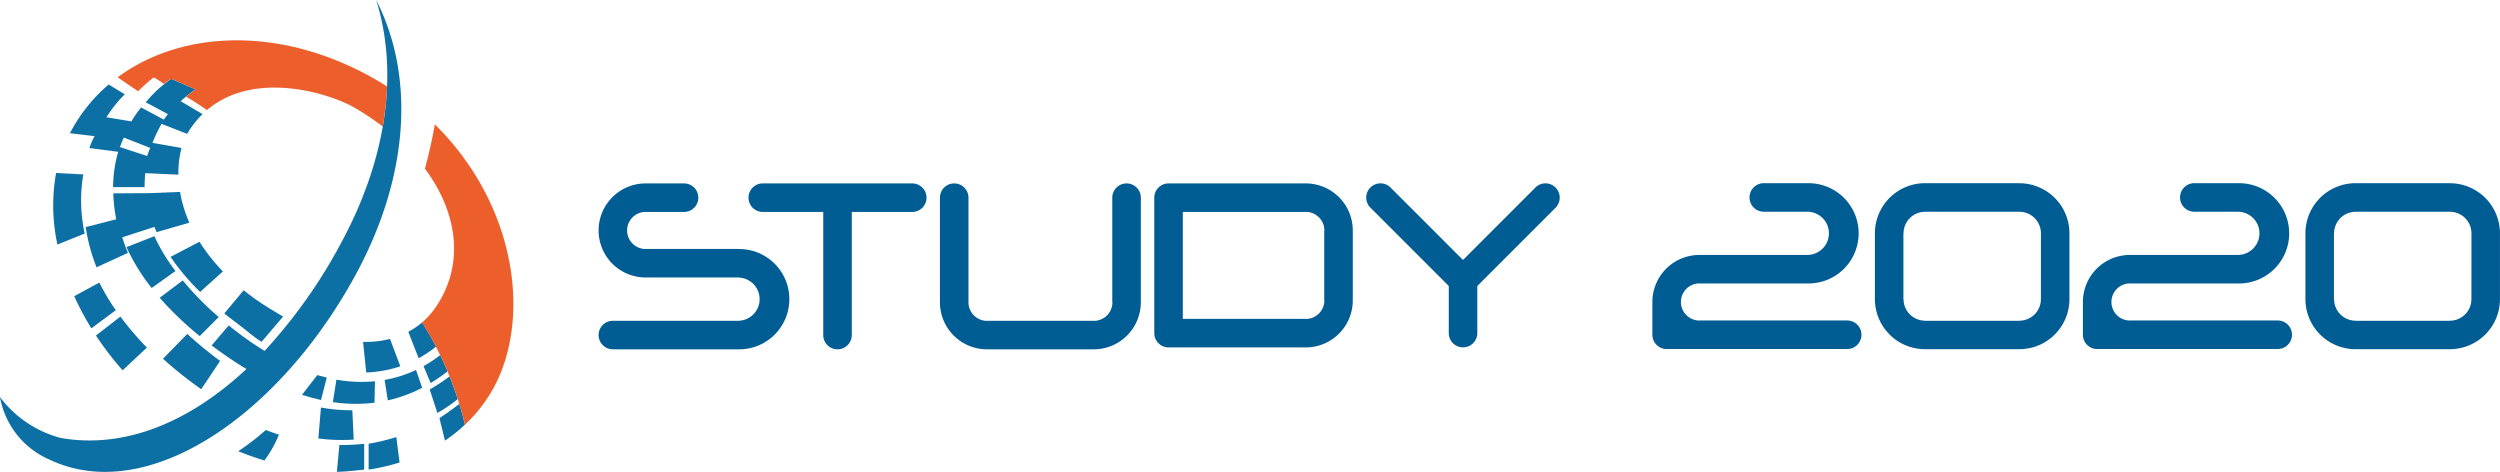
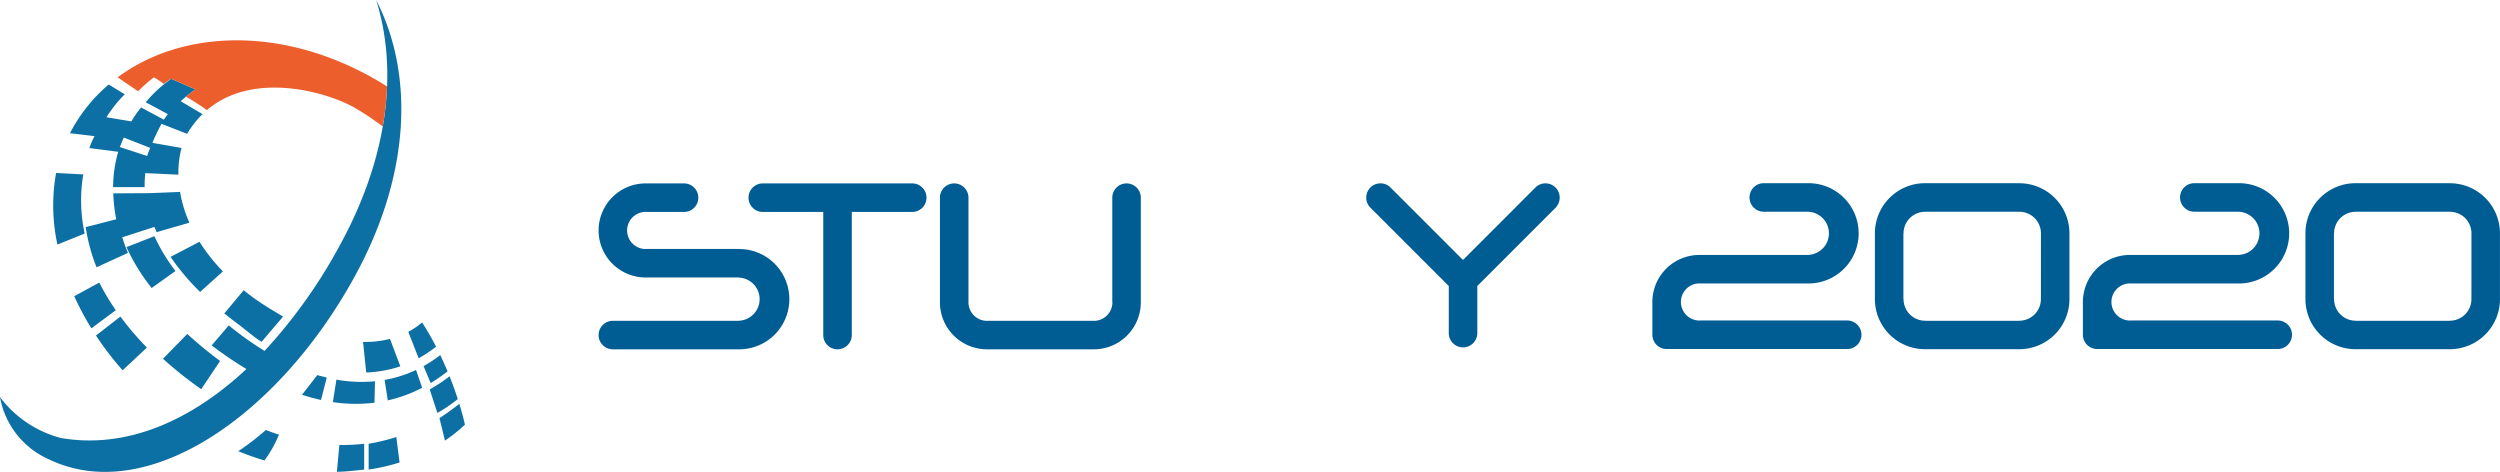
<svg xmlns="http://www.w3.org/2000/svg" width="359.168" height="67.794" viewBox="0 0 359.168 67.794">
  <g id="Group_648" data-name="Group 648" transform="translate(-140 -67.735)">
    <g id="Group_635" data-name="Group 635">
      <path id="Path_2" data-name="Path 2" d="M166.942,230.748l-4.155,2.173a33.316,33.316,0,0,0,4.248,5.037l3.273-2.953a25.821,25.821,0,0,1-3.366-4.257" transform="translate(1.717 -128.28)" fill="#0d70a4" />
      <path id="Path_3" data-name="Path 3" d="M219.442,284.439l3.092-3.625c-1.13-.662-2.811-1.665-4-2.517q-.874-.628-1.663-1.265l-2.783,3.331c.62.5,1.268,1,1.952,1.511,1.258.931,2.2,1.837,3.4,2.564" transform="translate(-41.865 -167.597)" fill="#0d70a4" />
      <path id="Path_4" data-name="Path 4" d="M350.383,323.459a14.282,14.282,0,0,1-3.869.43l.455,4.393a17.317,17.317,0,0,0,4.9-.883Z" transform="translate(-154.354 -207.035)" fill="#0d70a4" />
      <path id="Path_5" data-name="Path 5" d="M391.664,307.755a11.221,11.221,0,0,1-1.98,1.347l1.493,3.8a19.617,19.617,0,0,0,2.5-1.669c-.6-1.152-1.264-2.323-2.013-3.483" transform="translate(-191.026 -193.695)" fill="#0d70a4" />
      <path id="Path_6" data-name="Path 6" d="M127.75,230.43a26.116,26.116,0,0,1-3.028-5L120.708,227a28.613,28.613,0,0,0,3.618,5.873Z" transform="translate(37.462 -123.761)" fill="#0d70a4" />
-       <path id="Path_7" data-name="Path 7" d="M155.735,267.649l-3.311,2.491a46.463,46.463,0,0,0,5.756,5.507l2.724-2.739a42.468,42.468,0,0,1-5.169-5.259" transform="translate(10.52 -159.626)" fill="#0d70a4" />
      <path id="Path_8" data-name="Path 8" d="M291.777,358.362q-.671-.161-1.359-.367l-2.2,2.837q1.4.451,2.733.74Z" transform="translate(-104.834 -236.372)" fill="#0d70a4" />
      <path id="Path_9" data-name="Path 9" d="M318.219,362.339l-.507,3.23a22.071,22.071,0,0,0,5.979.084l.071-3.083a20.273,20.273,0,0,1-5.543-.232" transform="translate(-129.888 -240.063)" fill="#0d70a4" />
      <path id="Path_10" data-name="Path 10" d="M367.094,354.539l.458,2.938a20.5,20.5,0,0,0,4.937-1.809l-.883-2.561a17.924,17.924,0,0,1-4.513,1.432" transform="translate(-171.837 -232.22)" fill="#0d70a4" />
      <path id="Path_11" data-name="Path 11" d="M404.274,340.478l1.013,2.438a23.453,23.453,0,0,0,2.431-1.685c-.316-.757-.664-1.54-1.047-2.339a18.722,18.722,0,0,1-2.4,1.585" transform="translate(-203.42 -220.146)" fill="#0d70a4" />
      <path id="Path_12" data-name="Path 12" d="M69.532,85.184l4.145.54,0-.008a18.7,18.7,0,0,0-.732,5.082h4.529a17.138,17.138,0,0,1,.094-2.01l4.758.223a13.924,13.924,0,0,1,.448-3.838l-4.18-.735a24.381,24.381,0,0,1,1.308-2.729l3.679,1.435c.022-.039.044-.077.067-.114a13.706,13.706,0,0,1,2.141-2.719l-3.132-1.857a22.411,22.411,0,0,1,2.129-1.7L81.3,75.241a17.63,17.63,0,0,0-3.661,3.371l3.176,1.7q-.3.385-.575.793l-3.272-1.75a15.854,15.854,0,0,0-1.4,2l-3.583-.594a20.267,20.267,0,0,1,1.626-2.216q.48-.562,1.012-1.079l-2.314-1.413a23.247,23.247,0,0,0-5.565,7l3.539.42a10.621,10.621,0,0,0-.749,1.714m4.949-1.508,3.786,1.482c-.148.38-.3.765-.432,1.165l-3.916-1.282c.168-.448.36-.911.562-1.365" transform="translate(83.305 3.82)" fill="#0d70a4" />
      <path id="Path_13" data-name="Path 13" d="M83.336,193.965l4.513-2.075a22.376,22.376,0,0,1-.818-2.235l4.622-1.492v0q.15.373.32.751l4.7-1.359a18.627,18.627,0,0,1-1.337-4.424l-4.412.18-5.182.03a23.406,23.406,0,0,0,.423,3.724l-4.383,1.125a25.973,25.973,0,0,0,1.558,5.779" transform="translate(70.532 -87.827)" fill="#0d70a4" />
      <path id="Path_14" data-name="Path 14" d="M160.078,325.938q.488.358.972.7l2.714-4.06c-.388-.286-.777-.578-1.169-.884q-1.93-1.507-3.546-3l-3.491,3.57a56.065,56.065,0,0,0,4.52,3.675" transform="translate(7.858 -202.986)" fill="#0d70a4" />
-       <path id="Path_15" data-name="Path 15" d="M308.95,393.559l-.2-4.217a24.392,24.392,0,0,1-4.508-.392l-.37,4.449a26.231,26.231,0,0,0,5.076.16" transform="translate(-118.133 -262.668)" fill="#0d70a4" />
      <path id="Path_16" data-name="Path 16" d="M410.147,361.071l1.1,3.382a22.364,22.364,0,0,0,2.932-2c-.317-.982-.707-2.086-1.178-3.266a25.235,25.235,0,0,1-2.853,1.883" transform="translate(-208.409 -237.386)" fill="#0d70a4" />
      <path id="Path_17" data-name="Path 17" d="M55.272,173.86a22.37,22.37,0,0,1-.2-8.5l-3.907-.2a26.423,26.423,0,0,0,.189,10.274Z" transform="translate(96.894 -72.569)" fill="#0d70a4" />
      <path id="Path_18" data-name="Path 18" d="M73.357,276.237l3.509-2.6a32.65,32.65,0,0,1-2.37-3.971l-3.6,1.957a40.627,40.627,0,0,0,2.457,4.618" transform="translate(79.772 -161.336)" fill="#0d70a4" />
      <path id="Path_19" data-name="Path 19" d="M98.928,306.608a43.6,43.6,0,0,1-3.806-4.453l-3.508,2.723a43.582,43.582,0,0,0,3.829,4.994Z" transform="translate(62.175 -188.938)" fill="#0d70a4" />
      <path id="Path_20" data-name="Path 20" d="M227.388,413.455q1.907.77,3.764,1.329a17.235,17.235,0,0,0,2.084-3.71q-.936-.3-1.886-.671a35.688,35.688,0,0,1-3.962,3.051" transform="translate(-53.16 -280.893)" fill="#0d70a4" />
      <path id="Path_21" data-name="Path 21" d="M321.539,427.551c1.14,0,2.838-.2,3.922-.317v-3.713a27.069,27.069,0,0,1-3.566.176Z" transform="translate(-133.139 -292.035)" fill="#0d70a4" />
      <path id="Path_22" data-name="Path 22" d="M351.829,418.1v3.713a28.065,28.065,0,0,0,4.446-1.021l-.467-3.651a29.422,29.422,0,0,1-3.979.96" transform="translate(-158.869 -286.616)" fill="#0d70a4" />
      <path id="Path_23" data-name="Path 23" d="M419.431,387.535l.79,3.23a23.071,23.071,0,0,0,2.872-2.3c-.149-.643-.41-1.681-.81-2.981-.938.735-2.027,1.517-2.852,2.049" transform="translate(-216.295 -259.725)" fill="#0d70a4" />
      <path id="Path_24" data-name="Path 24" d="M51.115,39.437C58.954,24.986,59.516,10.672,54.042,0c3.16,10.04,1.735,22.424-5.05,34.931A74.545,74.545,0,0,1,38.011,50.415a46.651,46.651,0,0,1-4.4-3.066c-.254-.2-.5-.4-.748-.6L30.41,49.626q.284.215.574.429c1.514,1.118,2.987,2.1,4.421,2.96-8.162,7.624-17.448,11.5-26.645,9.913A16,16,0,0,1,0,57.048,12.083,12.083,0,0,0,7.069,66.01C21.1,72.724,40.1,59.747,51.115,39.437" transform="translate(139.999 67.735)" fill="#0d70a4" />
      <path id="Path_25" data-name="Path 25" d="M146.563,42.638c-12.745-6.2-25.755-5.163-34.277,1.163l2.937,2a22.891,22.891,0,0,1,2.259-1.993,10.253,10.253,0,0,1,1.446.944h0a7.566,7.566,0,0,1,1.059-.736l3.492,1.517c-.218.15-.462.329-.72.527-.074.058-.464.367-.609.484l-.041.034a34.719,34.719,0,0,1,3,1.935c6.831-5.837,17.689-2.4,21.238-.335a38.34,38.34,0,0,1,4.024,2.687,43.8,43.8,0,0,0,.621-5.752,44.458,44.458,0,0,0-4.431-2.476" transform="translate(44.616 35.043)" fill="#ec5e2b" />
-       <path id="Path_26" data-name="Path 26" d="M403.252,125.049c4.785,6.441,5.672,13.823,1.571,19.872a11.105,11.105,0,0,1-1.986,2.222A48.848,48.848,0,0,1,409,161.826a20.986,20.986,0,0,0,5-7.121c4.32-10.248,1.59-25.263-9.333-36.023-.4,2.379-.978,4.741-1.414,6.367" transform="translate(-202.2 -33.082)" fill="#ec5e2a" />
    </g>
    <g id="Group_634" data-name="Group 634" transform="translate(140.489 240.491)">
      <path id="Path_377" data-name="Path 377" d="M81.446,466.485V448.8H72.759a2.049,2.049,0,1,1,0-4.1H94.232a2.049,2.049,0,1,1,0,4.1H85.545v17.686a2.05,2.05,0,1,1-4.1,0" transform="translate(36.339 -591.106)" fill="#005d94" />
      <path id="Path_378" data-name="Path 378" d="M389.336,448.1a2.047,2.047,0,0,0-2.89-2.89l0,0-10.49,10.49-10.49-10.491,0,0a2.047,2.047,0,0,0-2.89,2.89l0,0,11.34,11.339v6.766a2.05,2.05,0,1,0,4.1,0v-6.766l11.34-11.339Z" transform="translate(-166.264 -591.106)" fill="#005d94" />
-       <path id="Path_379" data-name="Path 379" d="M283.853,444.7H264.4v.018a2.019,2.019,0,0,0-.255-.018,2.05,2.05,0,0,0-2.05,2.05v19.463a2.05,2.05,0,0,0,2.05,2.05,2.084,2.084,0,0,0,.255-.017v.017h19.454a6.758,6.758,0,0,0,6.758-6.758V451.459a6.758,6.758,0,0,0-6.758-6.758m2.677,16.8a2.668,2.668,0,0,1-2.668,2.668v-.009H266.193V448.8h17.669v-.009a2.668,2.668,0,0,1,2.668,2.668h-.019v10.046Z" transform="translate(-96.751 -591.106)" fill="#005d94" />
      <path id="Path_380" data-name="Path 380" d="M167.762,468.535A6.758,6.758,0,0,1,161,461.777V446.751a2.049,2.049,0,1,1,4.1,0v15.027a2.668,2.668,0,0,0,2.668,2.668v-.009h15.345v.009a2.668,2.668,0,0,0,2.668-2.668h-.019V446.751a2.05,2.05,0,1,1,4.1,0v15.027a6.758,6.758,0,0,1-6.758,6.758Z" transform="translate(-26.452 -591.106)" fill="#005d94" />
      <path id="Path_381" data-name="Path 381" d="M2.05,468.535a2.05,2.05,0,0,1,0-4.1H20.208v-.01a3.1,3.1,0,0,0,0-6.19v-.019H6.758a6.758,6.758,0,1,1,0-13.516h5.518a2.05,2.05,0,1,1,0,4.1H6.76v-.009a2.668,2.668,0,0,0,.007,5.336v-.009H20.2v.009a7.2,7.2,0,1,1,0,14.408Z" transform="translate(85.511 -591.106)" fill="#005d94" />
      <path id="Path_382" data-name="Path 382" d="M622.734,444.593H609.185a7.2,7.2,0,0,0-7.2,7.2v9.45a7.2,7.2,0,0,0,7.2,7.2h13.549a7.2,7.2,0,0,0,7.2-7.2V451.8a7.2,7.2,0,0,0-7.2-7.2m3.1,16.654a3.1,3.1,0,0,1-3.095,3.095v.01H609.195v-.01a3.1,3.1,0,0,1-3.095-3.095h-.019V451.8h.019a3.1,3.1,0,0,1,3.095-3.1v-.01h13.549v.01a3.1,3.1,0,0,1,3.095,3.1Z" transform="translate(-333.112 -591.031)" fill="#005d94" />
      <path id="Path_383" data-name="Path 383" d="M503.831,468.418h-4.749a2.05,2.05,0,0,1-2.05-2.05V461.66a6.759,6.759,0,0,1,6.758-6.758h15.683v-.01a3.1,3.1,0,0,0,0-6.19v-.01h-6.434a2.049,2.049,0,1,1,0-4.1h6.424a7.2,7.2,0,0,1,0,14.408H503.8v-.009a2.668,2.668,0,1,0,0,5.336v-.009h21.22a2.049,2.049,0,1,1,0,4.1H503.831Z" transform="translate(-260.129 -591.031)" fill="#005d94" />
      <path id="Path_384" data-name="Path 384" d="M825.8,444.593H812.252a7.2,7.2,0,0,0-7.2,7.2v9.45a7.2,7.2,0,0,0,7.2,7.2H825.8a7.2,7.2,0,0,0,7.2-7.2V451.8a7.2,7.2,0,0,0-7.2-7.2m3.1,16.654a3.1,3.1,0,0,1-3.095,3.095v.01H812.262v-.01a3.1,3.1,0,0,1-3.095-3.095h-.019V451.8h.019a3.1,3.1,0,0,1,3.095-3.1v-.01H825.81v.01a3.1,3.1,0,0,1,3.095,3.1Z" transform="translate(-474.326 -591.031)" fill="#005d94" />
      <path id="Path_385" data-name="Path 385" d="M706.9,468.418h-4.75a2.049,2.049,0,0,1-2.05-2.05V461.66a6.758,6.758,0,0,1,6.758-6.758h15.683v-.01a3.1,3.1,0,0,0,0-6.19v-.01h-6.434a2.049,2.049,0,1,1,0-4.1h6.424a7.2,7.2,0,1,1,0,14.408H706.868v-.009a2.668,2.668,0,1,0,0,5.336v-.009h21.22a2.049,2.049,0,0,1,0,4.1H706.9Z" transform="translate(-401.344 -591.031)" fill="#005d94" />
    </g>
  </g>
</svg>